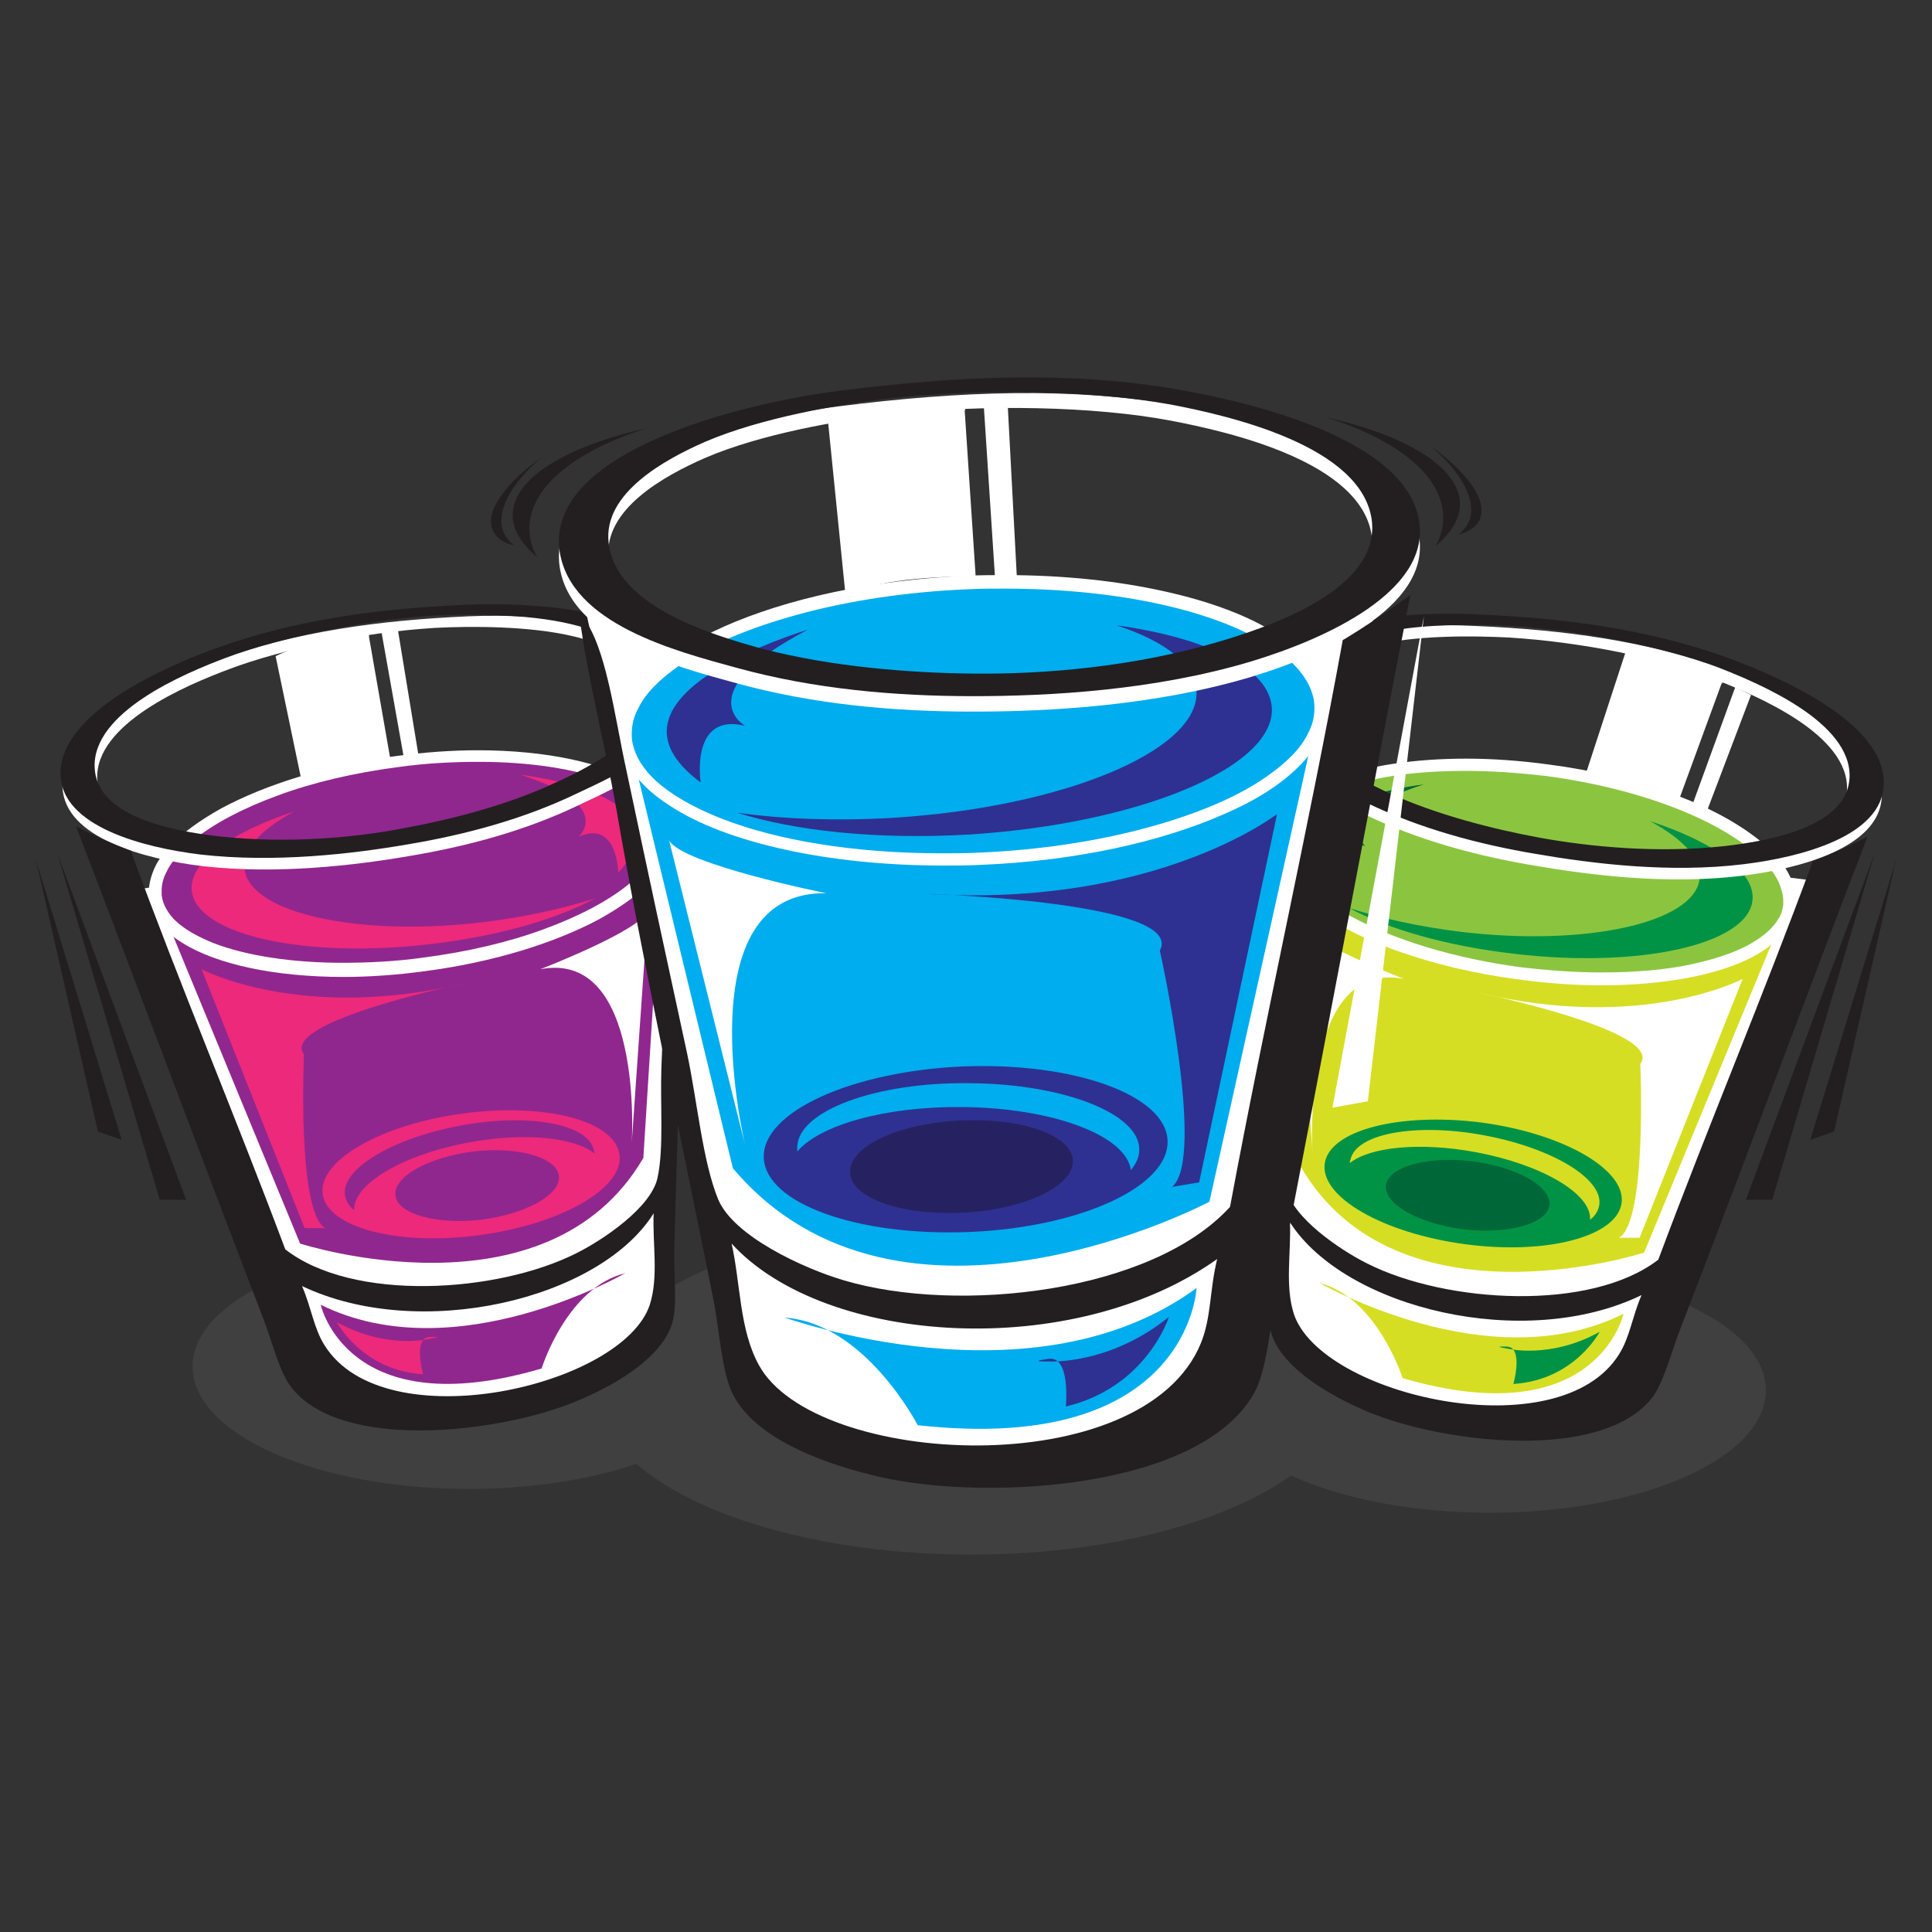
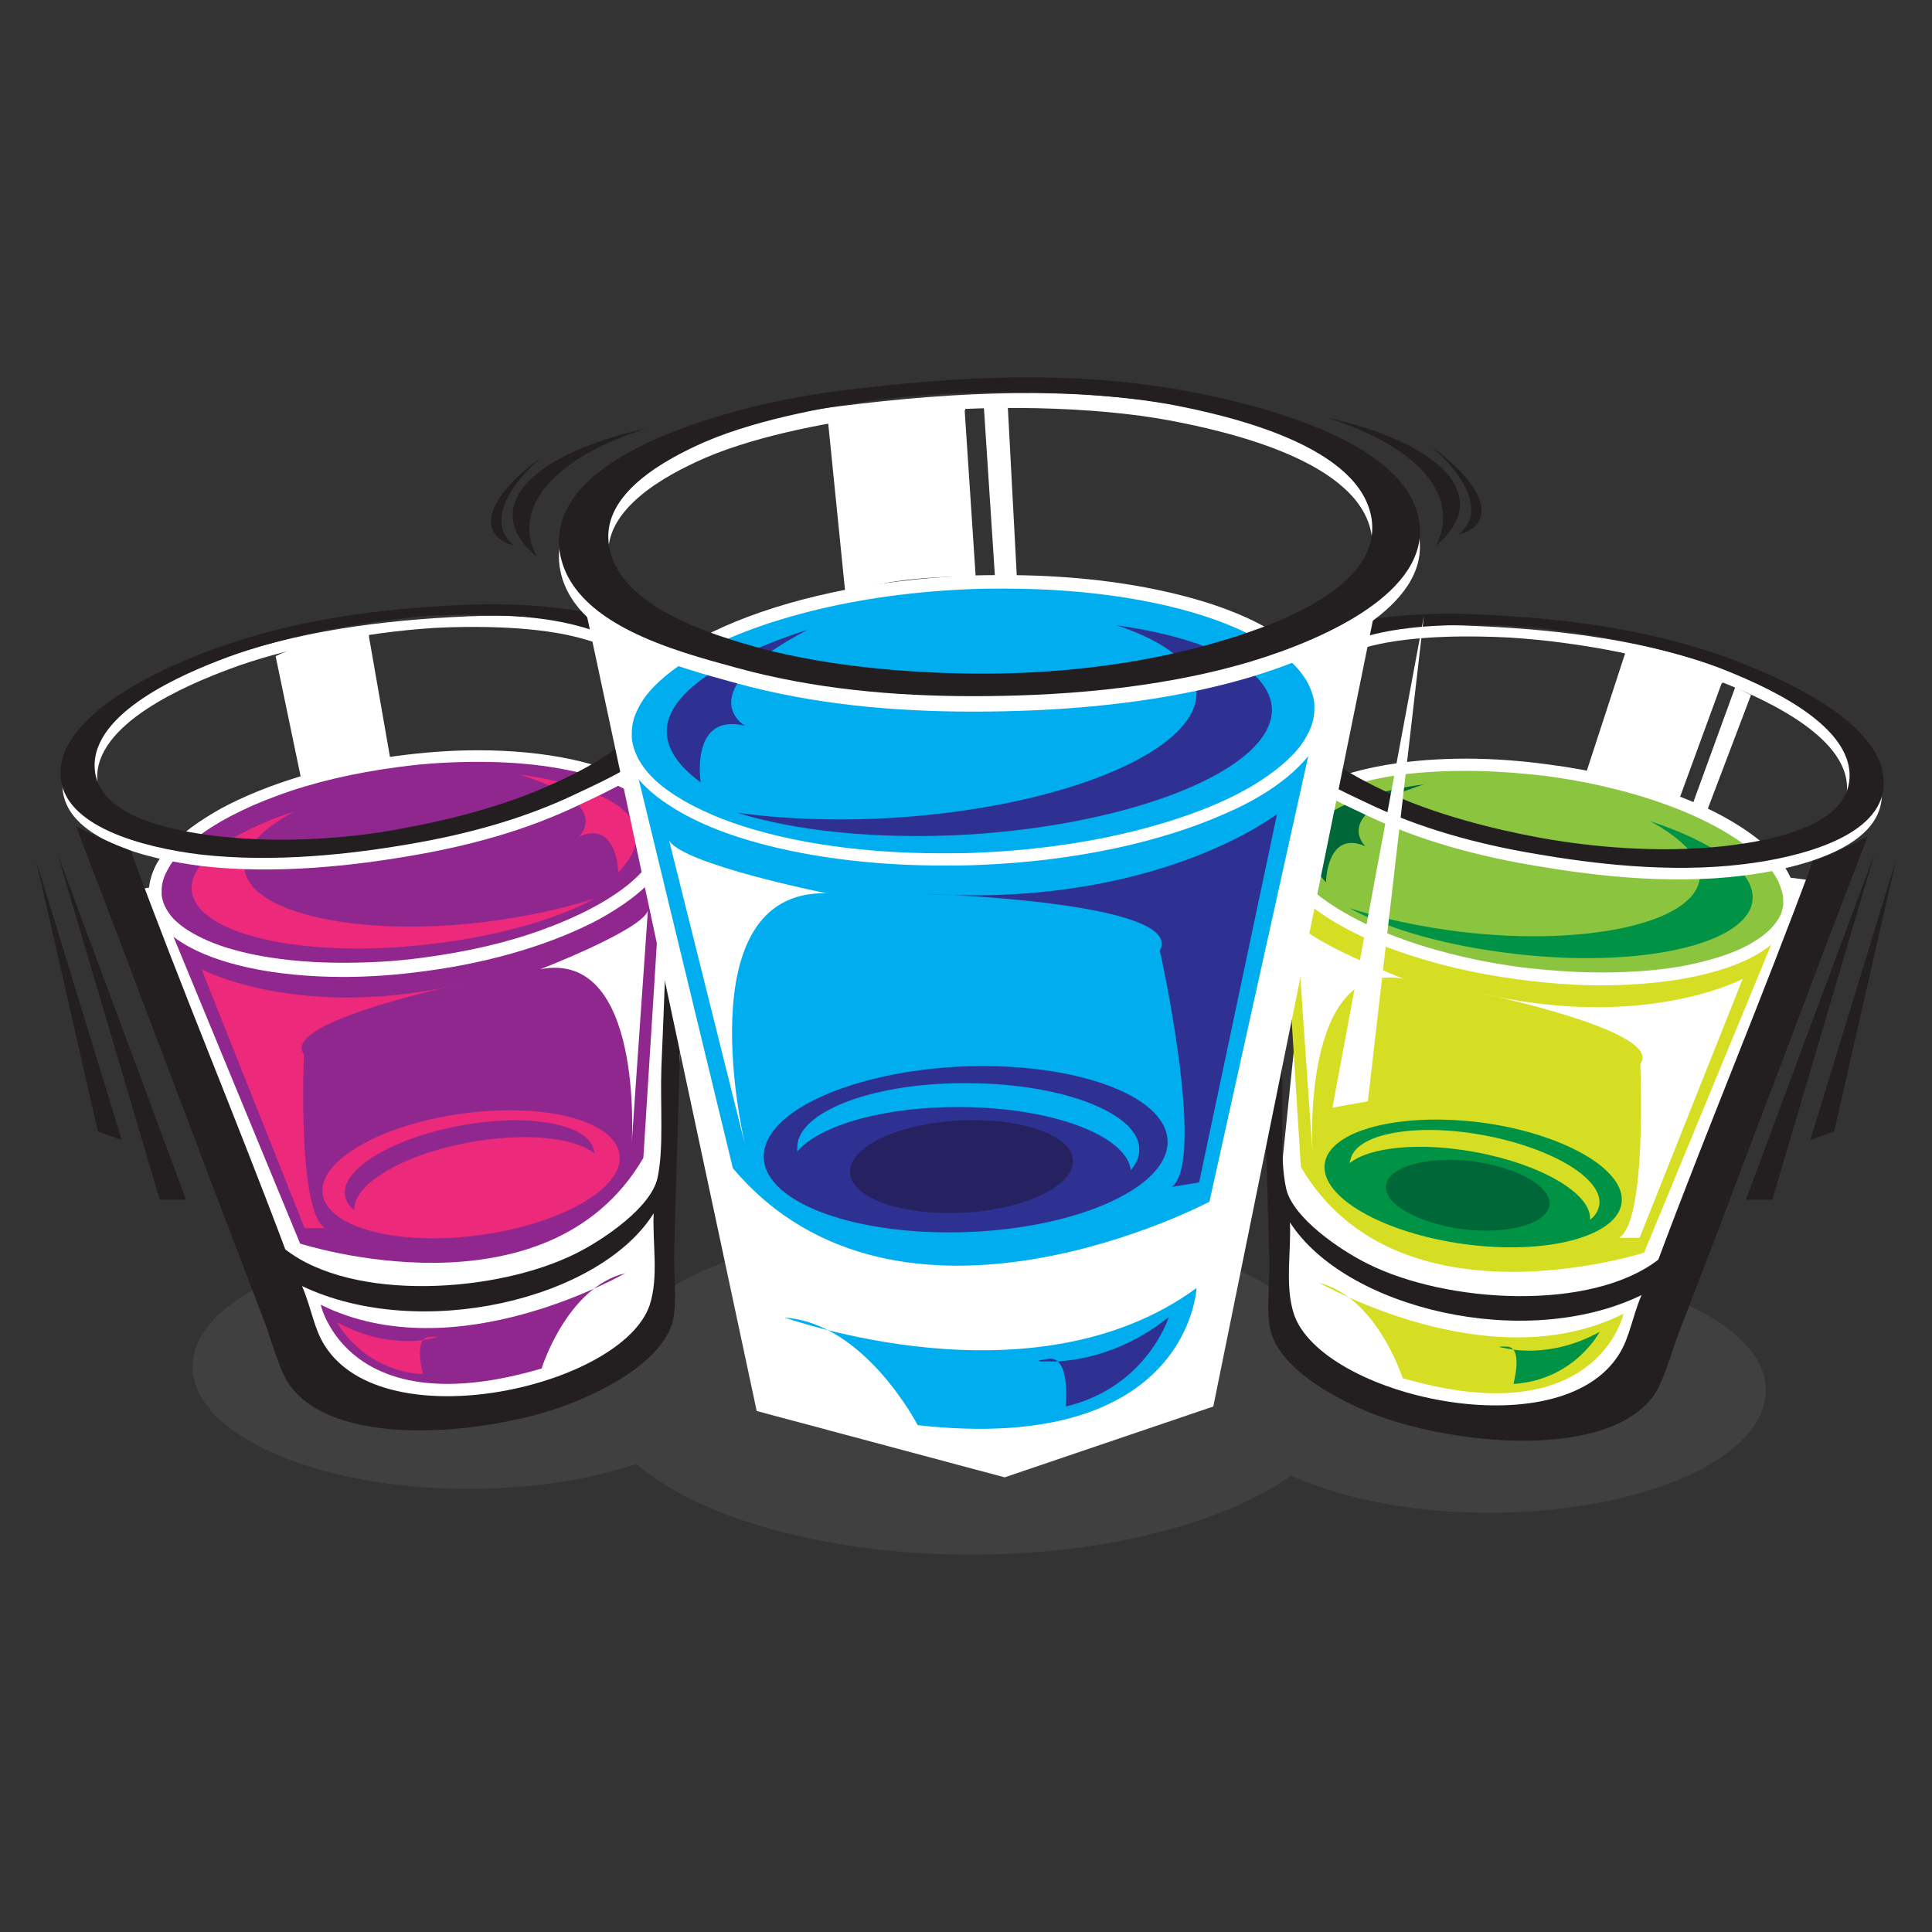
<svg xmlns="http://www.w3.org/2000/svg" version="1.1" id="Layer_1" x="0px" y="0px" viewBox="0 0 300 300" style="enable-background:new 0 0 300 300;" xml:space="preserve">
  <rect x="0" y="0" width="300" height="300" fill="#333333" stroke="none" />
  <style type="text/css">
	.st0{fill:#404041;}
	.st1{fill:#FFFFFF;}
	.st2{fill-rule:evenodd;clip-rule:evenodd;fill:#D6DE23;}
	.st3{fill-rule:evenodd;clip-rule:evenodd;fill:#8BC53F;}
	.st4{fill-rule:evenodd;clip-rule:evenodd;fill:#009345;}
	.st5{fill:#D6DE23;}
	.st6{fill:#009345;}
	.st7{fill-rule:evenodd;clip-rule:evenodd;fill:#006838;}
	.st8{fill-rule:evenodd;clip-rule:evenodd;fill:#FFFFFF;}
	.st9{fill-rule:evenodd;clip-rule:evenodd;fill:#231F20;}
	.st10{fill:#006838;}
	.st11{fill:#231F20;}
	.st12{fill-rule:evenodd;clip-rule:evenodd;fill:#90278E;}
	.st13{fill-rule:evenodd;clip-rule:evenodd;fill:#EC297B;}
	.st14{fill:#90278E;}
	.st15{fill:#EC297B;}
	.st16{fill-rule:evenodd;clip-rule:evenodd;fill:#00ADEE;}
	.st17{fill-rule:evenodd;clip-rule:evenodd;fill:#2E3191;}
	.st18{fill:#00ADEE;}
	.st19{fill:#2E3191;}
	.st20{fill:#262261;}
</style>
  <g>
    <g>
      <path class="st0" d="M209.2,215.5c0,14.3-26.2,25.9-58.4,25.9c-32.3,0-58.4-11.6-58.4-25.9c0-14.3,26.2-25.9,58.4-25.9    C183,189.6,209.2,201.2,209.2,215.5" />
      <path class="st0" d="M115.7,212.2c0,10.5-19.2,19-42.9,19s-42.9-8.5-42.9-19c0-10.5,19.2-19,42.9-19S115.7,201.7,115.7,212.2" />
      <path class="st0" d="M274.2,215.9c0,10.5-19.2,19-42.9,19c-23.7,0-42.9-8.5-42.9-19c0-10.5,19.2-19,42.9-19    C255,196.9,274.2,205.4,274.2,215.9" />
      <polyline class="st1" points="283.7,137 252.1,216.3 244.5,220.5 223.6,219.1 202.2,210.9 197.1,200 200.9,163.2 207.8,127.5       " />
      <polygon class="st1" points="18.9,138.5 49.2,215.6 67.9,219.1 93.2,214.9 102.3,205.3 103.3,185.3 109.9,124.1   " />
      <path class="st2" d="M276.8,142.4l-21.5,52.1c0,0-38.3,12.4-53.3-13.3l-3.3-52.5L276.8,142.4z" />
      <path class="st3" d="M198.5,130.1c-1.2,8.7,15.7,18.1,37.6,21c21.9,2.9,40.6-1.8,41.7-10.5c1.2-8.7-15.7-18.1-37.6-21    C218.3,116.7,199.6,121.4,198.5,130.1" />
      <path class="st1" d="M198.5,130.1l-0.9-0.1c0,0.3-0.1,0.6-0.1,1c0,1.2,0.3,2.4,0.8,3.6c0.9,2,2.6,4,4.9,5.8    c3.4,2.7,8,5.2,13.6,7.2c5.6,2,12.1,3.6,19.1,4.5c4.4,0.6,8.7,0.9,12.7,0.9c8.1,0,15.3-1.1,20.6-3.1c2.7-1,4.9-2.3,6.5-3.8    c0.8-0.8,1.5-1.6,2-2.5c0.5-0.9,0.8-1.8,1-2.8c0-0.3,0.1-0.6,0.1-1c0-1.2-0.3-2.4-0.8-3.6c-0.9-2-2.6-4-4.9-5.8    c-3.4-2.7-8-5.2-13.6-7.2c-5.6-2-12.1-3.6-19.1-4.5c-4.4-0.6-8.7-0.9-12.7-0.9c-8.1,0-15.3,1.1-20.6,3.1c-2.7,1-4.9,2.3-6.5,3.8    c-0.8,0.8-1.5,1.6-2,2.5c-0.5,0.9-0.8,1.8-1,2.8L198.5,130.1l0.9,0.1c0.1-0.7,0.3-1.5,0.7-2.1c0.7-1.2,1.9-2.4,3.5-3.4    c2.4-1.6,5.8-2.8,9.9-3.7c4.1-0.9,8.9-1.3,14.1-1.3c4,0,8.2,0.3,12.5,0.8c10.5,1.4,19.8,4.3,26.4,7.9c3.3,1.8,5.9,3.7,7.7,5.7    c0.9,1,1.6,2,2,2.9c0.4,1,0.7,1.9,0.7,2.8c0,0.2,0,0.5,0,0.7c-0.1,0.7-0.3,1.5-0.7,2.1c-0.7,1.2-1.9,2.4-3.5,3.4    c-2.4,1.6-5.8,2.8-9.9,3.7c-4.1,0.9-8.9,1.3-14.1,1.3c-4,0-8.2-0.3-12.5-0.8c-10.5-1.4-19.8-4.3-26.4-7.9    c-3.3-1.8-5.9-3.7-7.7-5.7c-0.9-1-1.6-2-2-2.9c-0.4-1-0.7-1.9-0.7-2.8c0-0.2,0-0.5,0-0.7L198.5,130.1z" />
      <path class="st4" d="M205.7,180.7c-0.7,5.2,9.1,10.8,21.8,12.5c12.7,1.7,23.6-1.2,24.3-6.4c0.7-5.2-9.1-10.8-21.8-12.5    C217.3,172.7,206.4,175.5,205.7,180.7" />
      <path class="st5" d="M229.1,178.9c-8.6-1.6-16.4-0.8-19.5,1.7c0-0.2,0-0.3,0.1-0.5c0.8-4.1,10.2-5.8,20.8-3.8    c10.7,2,18.7,6.9,17.8,11c-0.2,0.8-0.6,1.5-1.4,2.1C247.2,185.4,239.4,180.8,229.1,178.9" />
      <path class="st6" d="M263.9,136.6c0.5-3.1-2.5-6.3-7.7-9.1c10.1,3.3,16.6,8,15.9,12.5c-1,6.7-17.6,10.4-37,8.1    c-10.4-1.2-19.5-3.8-25.6-7.1c5,1.6,10.9,2.9,17.4,3.7C246.3,147,262.9,143.3,263.9,136.6" />
      <path class="st7" d="M221.1,121.8c0,0-26.7,3-15.2,15.2c0,0,0.1-8.2,6.1-5.6C212.1,131.4,206.3,126.5,221.1,121.8" />
      <path class="st8" d="M267.6,103.8c7.7,2.8,25.1,10.1,24.6,19.9c-0.3,7.9-12.7,11.2-21.8,12.3c-11.5,1.4-23.5-0.1-32.2-1.6    c-8.9-1.5-17.9-3.9-26.2-7.9c-6.6-3.1-18-8.3-17.7-16.7c0.4-11.6,23.6-13.2,34.8-12.6C243.2,97.8,255.8,99.6,267.6,103.8     M234.4,99c-5.7-0.3-14.7-0.4-21.5,1.3c-5,1.2-12.6,3.8-13,9.5c-0.5,7.3,9.5,12.4,15.5,15.2c7.3,3.3,15.8,5.5,23.4,7    c7.8,1.4,18.1,2.4,28.4,1.3c8.1-0.9,19.3-3.3,19.6-10.7c0.3-8.5-13.8-14.5-20.5-17.1C258.1,102.2,245.6,99.7,234.4,99" />
      <path class="st9" d="M267.9,102c7.7,2.8,25.1,10.1,24.6,19.9c-0.3,7.9-12.7,11.2-21.8,12.3c-11.5,1.4-23.5-0.1-32.2-1.6    c-8.9-1.5-17.9-3.9-26.2-7.9c-6.6-3.1-18-8.3-17.7-16.7c0.4-11.6,23.6-13.2,34.8-12.6C243.5,96,256.1,97.8,267.9,102 M234.8,97.2    c-5.7-0.3-14.7-0.4-21.5,1.3c-5,1.2-12.6,3.8-13,9.5c-0.5,7.3,9.5,12.4,15.5,15.2c7.3,3.3,15.8,5.5,23.4,6.9    c7.8,1.4,18.1,2.4,28.4,1.3c8.1-0.9,19.3-3.3,19.6-10.7c0.3-8.5-13.8-14.5-20.5-17.1C258.4,100.5,245.9,97.9,234.8,97.2" />
      <path class="st9" d="M197.8,133.9c0.4,12.2,0.8,22,1.3,33.5c0.2,5.7-0.4,12.5,0.6,17.1c1,4.6,8.4,9.6,12.6,11.7    c12.3,6.2,34.7,7.5,45.2-0.6c7.8-20.9,16.3-41,24-61.9c3-1.1,5.8-2.4,8.5-3.8c-9.6,24.9-19.2,50.9-29.1,76.5    c-1.4,3.6-2.6,8.4-4.4,10.7c-7.9,9.9-32.3,7-43.9,2.2c-5.6-2.3-13.5-6.7-15.2-12.3c-0.9-2.9-0.2-7.2-0.3-11.4    c-0.5-19.3-1.3-38.5-1.3-57.2c0-8-0.7-15.5-0.3-22.4h0.3C198,119.5,197.6,127.6,197.8,133.9 M200.3,189.8    c0.2,4.7-0.8,9.8,0.6,14.2c4.2,12.8,41.2,21.2,50.5,6.3c1.7-2.7,2-5.7,3.5-9.2C236.8,209.9,208.9,203.2,200.3,189.8" />
      <path class="st2" d="M252.1,204c0,0-4.1,18.8-34.3,10c0,0-4-12.6-13-14.8C204.9,199.1,231.1,214.5,252.1,204" />
      <path class="st1" d="M270.6,152c0,0-15.5,8.3-41.2,2.1c0,0,29.2,6,25.3,11.1c0,0,1.1,24.5-3.3,27h3.2" />
      <path class="st10" d="M215.2,184.1c-0.3,2.9,5.1,5.9,12.1,6.8c7,0.8,13-0.9,13.3-3.8c0.3-2.9-5.1-5.9-12.1-6.8    C221.5,179.5,215.5,181.2,215.2,184.1" />
      <path class="st1" d="M218,152c0,0-15.8-6.1-16.7-9.1l2.5,36C203.8,178.9,201.9,148.9,218,152" />
      <path class="st6" d="M248.4,206.8c0,0-3.9,7.5-13.4,8.1c0,0,1.6-5.7-1-5.8c-2.6-0.1,0,0.3,0,0.3S240.7,211.1,248.4,206.8" />
      <polygon class="st11" points="291.1,132.5 271.1,186.3 275.2,186.3   " />
      <polyline class="st11" points="294.4,133.6 281.1,177 284.8,175.7   " />
      <path class="st12" d="M25.1,141l21.5,52.1c0,0,38.3,12.4,53.3-13.3l3.3-52.5L25.1,141z" />
      <path class="st12" d="M103.4,128.7c1.2,8.7-15.7,18.1-37.6,21c-21.9,2.9-40.6-1.8-41.7-10.5c-1.2-8.7,15.7-18.1,37.6-21    C83.6,115.2,102.3,120,103.4,128.7" />
      <path class="st1" d="M103.4,128.7l-0.9,0.1c0,0.2,0,0.5,0,0.7c0,0.9-0.2,1.8-0.7,2.8c-0.8,1.7-2.2,3.4-4.3,5.1    c-3.1,2.5-7.6,4.9-13.1,6.9c-5.4,2-11.8,3.5-18.7,4.4c-4.3,0.6-8.5,0.8-12.5,0.8c-7.9,0-14.9-1.1-19.9-3c-2.5-1-4.5-2.1-5.9-3.4    c-0.7-0.6-1.2-1.3-1.6-2c-0.4-0.7-0.6-1.4-0.7-2.1c0-0.2,0-0.5,0-0.7c0-0.9,0.2-1.8,0.7-2.8c0.8-1.7,2.2-3.4,4.3-5.1    c3.1-2.5,7.6-4.9,13.1-6.9c5.4-2,11.8-3.5,18.7-4.4c4.3-0.6,8.5-0.8,12.5-0.8c7.9,0,14.9,1.1,19.9,3c2.5,1,4.5,2.1,5.9,3.4    c0.7,0.6,1.2,1.3,1.6,2c0.4,0.7,0.6,1.4,0.7,2.1L103.4,128.7l0.9-0.1c-0.1-1-0.5-2-1-2.8c-0.9-1.5-2.3-2.9-4.1-4    c-2.7-1.7-6.3-3-10.5-3.9c-4.2-0.9-9.2-1.4-14.5-1.4c-4,0-8.3,0.3-12.7,0.9c-10.7,1.4-20.2,4.4-27.1,8.1c-3.4,1.9-6.2,3.9-8.2,6.1    c-1,1.1-1.8,2.2-2.3,3.4c-0.5,1.2-0.8,2.4-0.8,3.6c0,0.3,0,0.7,0.1,1c0.1,1,0.5,2,1,2.8c0.9,1.6,2.3,2.9,4.1,4    c2.7,1.7,6.3,3,10.5,3.9c4.2,0.9,9.2,1.4,14.5,1.4c4,0,8.3-0.3,12.7-0.9c10.7-1.4,20.2-4.4,27.1-8.1c3.4-1.9,6.2-3.9,8.2-6.1    c1-1.1,1.8-2.2,2.3-3.4c0.5-1.2,0.8-2.4,0.8-3.6c0-0.3,0-0.7-0.1-1L103.4,128.7z" />
      <path class="st13" d="M96.2,179.3c0.7,5.2-9.1,10.8-21.8,12.5c-12.7,1.7-23.6-1.2-24.3-6.4c-0.7-5.2,9.1-10.8,21.8-12.5    C84.6,171.2,95.5,174,96.2,179.3" />
      <path class="st14" d="M72.8,177.4c8.6-1.6,16.4-0.8,19.5,1.7c0-0.2,0-0.3-0.1-0.5c-0.8-4.1-10.2-5.8-20.8-3.8    c-10.7,2-18.7,6.9-17.8,11c0.2,0.8,0.6,1.5,1.4,2.1C54.8,183.9,62.5,179.3,72.8,177.4" />
      <path class="st15" d="M38,135.1c-0.5-3.1,2.5-6.3,7.7-9.1c-10.1,3.3-16.6,8.1-15.9,12.5c1,6.7,17.6,10.4,37,8.1    c10.4-1.2,19.5-3.8,25.6-7.1c-5,1.6-10.9,2.9-17.4,3.7C55.6,145.5,39,141.8,38,135.1" />
      <path class="st13" d="M80.8,120.3c0,0,26.7,3,15.2,15.2c0,0-0.1-8.2-6.1-5.6C89.8,129.9,95.6,125,80.8,120.3" />
      <path class="st8" d="M72.8,95.7c11.2-0.5,34.4,1.1,34.8,12.6c0.3,8.5-11.1,13.6-17.7,16.7c-8.3,4-17.3,6.4-26.2,7.9    c-8.7,1.5-20.7,2.9-32.2,1.6c-9.1-1.1-21.5-4.4-21.8-12.3c-0.4-9.8,16.9-17.2,24.6-19.9C46.1,98.1,58.8,96.3,72.8,95.7     M35.6,103.9c-6.7,2.5-20.9,8.5-20.5,17.1c0.3,7.4,11.4,9.8,19.6,10.7c10.3,1.1,20.7,0.2,28.4-1.3c7.6-1.4,16.1-3.6,23.4-6.9    c6-2.7,16-7.9,15.5-15.2c-0.4-5.7-8-8.3-13-9.5c-6.7-1.6-15.8-1.6-21.5-1.3C56.3,98.2,43.8,100.8,35.6,103.9" />
      <path class="st9" d="M72.5,93.9c11.2-0.5,34.4,1.1,34.8,12.6c0.3,8.5-11.1,13.6-17.7,16.7c-8.3,4-17.3,6.4-26.2,7.9    c-8.7,1.5-20.7,2.9-32.2,1.6c-9.1-1.1-21.5-4.4-21.8-12.3c-0.4-9.8,16.9-17.2,24.6-19.9C45.8,96.3,58.4,94.5,72.5,93.9     M35.2,102.1c-6.7,2.5-20.9,8.5-20.5,17.1c0.3,7.4,11.4,9.8,19.6,10.7c10.3,1.1,20.7,0.2,28.4-1.3c7.6-1.4,16.1-3.6,23.4-7    c6-2.7,16-7.9,15.5-15.2c-0.4-5.7-8-8.3-13-9.5c-6.7-1.6-15.8-1.6-21.5-1.3C56,96.4,43.5,99,35.2,102.1" />
      <path class="st9" d="M106,114.4h0.3c0.4,6.9-0.3,14.4-0.3,22.4c0,18.7-0.8,37.9-1.3,57.2c-0.1,4.1,0.5,8.5-0.3,11.4    c-1.7,5.7-9.5,10-15.2,12.3c-11.7,4.8-36.1,7.7-43.9-2.2c-1.9-2.3-3-7.1-4.4-10.7c-9.8-25.5-19.5-51.5-29.1-76.5    c2.7,1.4,5.6,2.7,8.5,3.8c7.7,21,16.2,41.1,24,61.9c10.5,8.2,32.9,6.8,45.2,0.6c4.2-2.1,11.6-7.1,12.6-11.7    c1-4.6,0.4-11.3,0.6-17.1c0.5-11.5,0.8-21.3,1.3-33.5C104.3,126.2,103.9,118,106,114.4 M46.9,199.7c1.5,3.5,1.8,6.5,3.5,9.2    c9.3,14.9,46.3,6.4,50.5-6.3c1.4-4.4,0.4-9.5,0.6-14.2C93.1,201.8,65.2,208.4,46.9,199.7" />
      <path class="st12" d="M49.8,202.6c0,0,4.1,18.8,34.3,9.9c0,0,3.9-12.6,13-14.8C97,197.7,70.8,213,49.8,202.6" />
      <path class="st15" d="M31.3,150.5c0,0,15.5,8.3,41.2,2.1c0,0-29.2,6-25.3,11.1c0,0-1.1,24.5,3.3,27h-3.2" />
-       <path class="st14" d="M86.8,182.6c0.3,2.9-5.1,5.9-12.1,6.8c-7,0.8-13-0.9-13.3-3.8c-0.3-2.9,5.1-5.9,12.1-6.8    C80.5,178,86.4,179.7,86.8,182.6" />
      <path class="st1" d="M83.9,150.5c0,0,15.8-6.1,16.7-9.1l-2.5,36C98.1,177.4,100,147.4,83.9,150.5" />
      <path class="st15" d="M52.3,205.3c0,0,3.9,7.5,13.4,8.1c0,0-1.6-5.7,1-5.8c2.6-0.1,0,0.3,0,0.3S60.1,209.6,52.3,205.3" />
      <polygon class="st11" points="8.9,132.5 28.9,186.3 24.8,186.3   " />
      <polyline class="st11" points="5.6,133.6 18.9,177 15.2,175.7   " />
      <polygon class="st1" points="90,90.3 117.5,219.1 156,229.4 188.4,218.4 214,92.3 187.8,104 145,108.1 94.4,94.1   " />
      <path class="st16" d="M204.3,112.2l-16.5,74.4c0,0-48.1,25.5-74-5.2l-16.7-69L204.3,112.2z" />
      <path class="st16" d="M97.2,114.2c0.5,11.9,25.1,20.5,54.9,19.2c29.8-1.3,53.6-11.9,53.1-23.8c-0.5-11.9-25.1-20.5-54.9-19.2    C120.5,91.7,96.7,102.3,97.2,114.2" />
      <path class="st1" d="M97.2,114.2l-0.9,0c0.1,1.5,0.5,3,1.2,4.4c1.3,2.4,3.5,4.6,6.5,6.5c4.4,2.9,10.5,5.2,17.8,6.8    c7.2,1.6,15.6,2.5,24.6,2.5c1.9,0,3.9,0,5.8-0.1c14.9-0.6,28.2-3.6,37.9-7.9c4.9-2.1,8.8-4.6,11.6-7.4c1.4-1.4,2.5-2.8,3.3-4.4    c0.8-1.5,1.2-3.1,1.2-4.7c0-0.1,0-0.3,0-0.4c-0.1-1.5-0.5-3-1.2-4.4c-1.3-2.4-3.5-4.6-6.5-6.5c-4.4-2.9-10.5-5.2-17.8-6.8    c-7.2-1.6-15.6-2.5-24.6-2.5c-1.9,0-3.9,0-5.8,0.1c-14.9,0.6-28.2,3.6-37.9,7.9c-4.9,2.2-8.8,4.6-11.6,7.4    c-1.4,1.4-2.5,2.8-3.3,4.4c-0.8,1.5-1.2,3.1-1.2,4.7c0,0.1,0,0.3,0,0.4L97.2,114.2l0.9,0l0-0.3c0-1.3,0.3-2.6,1-3.9    c1.1-2.3,3.3-4.5,6.3-6.6c4.5-3.2,10.9-5.9,18.6-8c7.7-2.1,16.7-3.5,26.3-3.9c1.9-0.1,3.9-0.1,5.7-0.1c13.5,0,25.5,2,34.2,5.4    c4.3,1.7,7.8,3.7,10.2,5.9c1.2,1.1,2.1,2.3,2.7,3.4c0.6,1.2,1,2.4,1,3.6l0,0.3c0,1.3-0.3,2.6-1,3.9c-1.1,2.3-3.3,4.5-6.3,6.6    c-4.5,3.2-10.9,5.9-18.6,8c-7.7,2.1-16.7,3.5-26.3,3.9c-1.9,0.1-3.9,0.1-5.7,0.1c-13.5,0-25.5-2-34.2-5.4    c-4.3-1.7-7.8-3.7-10.2-5.9c-1.2-1.1-2.1-2.3-2.7-3.4c-0.6-1.2-1-2.4-1-3.6L97.2,114.2z" />
      <path class="st17" d="M118.6,179.8c0.3,7.1,14.6,12.2,31.9,11.5s31.1-7.1,30.8-14.2c-0.3-7.1-14.6-12.2-31.9-11.5    C132.1,166.4,118.3,172.7,118.6,179.8" />
      <path class="st18" d="M149.3,171.9c-11.9-0.1-22,2.8-25.5,6.9c0-0.2,0-0.4,0-0.7c0.1-5.6,12.2-10.1,26.8-9.9    c14.7,0.1,26.5,4.8,26.3,10.4c0,1.1-0.5,2.1-1.3,3.1C174.9,176.3,163.4,172,149.3,171.9" />
      <path class="st19" d="M185.8,107.5c-0.1-4.3-4.8-7.9-12.4-10.4c14.3,2,23.9,6.8,24.1,13c0.2,9.2-21,17.9-47.3,19.5    c-14.1,0.8-26.9-0.6-35.7-3.4c7.1,1,15.3,1.3,24,0.8C164.8,125.4,186,116.7,185.8,107.5" />
      <path class="st17" d="M125.4,97.8c0,0-34.8,10.2-16.6,23.7c0,0-1.7-10.9,6.9-8.8C115.6,112.7,106.8,107.5,125.4,97.8" />
      <path class="st8" d="M183,62.9c10.9,1.9,35.7,7.6,37.4,20.7c1.4,10.6-14.2,17.9-26.1,21.5c-15,4.5-31.3,5.4-43.2,5.4    c-12.2,0-24.7-1.1-36.7-4.4c-9.5-2.6-25.8-6.8-27.5-18.1c-2.2-15.5,28.3-23,43.3-24.9C149.1,60.7,166.3,60.1,183,62.9 M137.8,64.4    c-7.6,0.9-19.7,3-28.3,6.7c-6.4,2.8-15.8,8-15,15.6c1,9.8,15.6,14.3,24.1,16.6c10.5,2.7,22.3,3.7,32.7,3.8c10.7,0.1,24.7-1,38.1-5    c10.6-3.1,24.9-9,23.6-18.9c-1.6-11.4-21.8-16.1-31.3-17.9C170,63.1,152.8,62.7,137.8,64.4" />
      <path class="st9" d="M183,60.5c10.9,1.9,35.7,7.6,37.4,20.7c1.4,10.6-14.2,17.9-26.1,21.5c-15,4.5-31.3,5.4-43.2,5.4    c-12.2,0-24.7-1.1-36.7-4.4c-9.5-2.6-25.8-6.8-27.5-18.1c-2.2-15.5,28.3-23,43.3-24.9C149.1,58.3,166.4,57.6,183,60.5 M137.8,61.9    c-7.6,0.9-19.7,3-28.3,6.7c-6.4,2.8-15.8,8-15,15.6c1,9.8,15.6,14.3,24.1,16.6c10.5,2.7,22.3,3.7,32.7,3.8c10.7,0.1,24.7-1,38.1-5    c10.6-3.1,24.9-9,23.6-18.9c-1.6-11.4-21.8-16.1-31.3-17.9C170,60.7,152.8,60.2,137.8,61.9" />
-       <path class="st9" d="M97.2,119.3c3.4,16.1,6.2,29.1,9.5,44.3c1.6,7.6,2.4,16.7,4.8,22.6c2.4,5.8,13.4,10.8,19.5,12.6    c17.8,5.3,47.9,1.9,60-11.4c5.5-29.6,12.1-58.3,17.5-88c3.7-2.2,7.1-4.6,10.5-7c-6.9,35.4-13.7,72.2-20.8,108.5    c-1,5.2-1.5,11.8-3.4,15.3c-8.2,15-41.3,16.9-57.9,13.2c-8-1.8-19.5-5.7-23.1-12.9c-1.8-3.6-2-9.6-3.1-15.1    c-5.1-25.6-10.7-50.9-15-75.8c-1.9-10.7-4.5-20.5-5.7-29.8l0.4-0.1C94.1,100.2,95.4,111.1,97.2,119.3 M113.6,193.1    c1.4,6.2,1.2,13.3,4.2,18.8c8.6,16,59.8,18.6,68.7-3.4c1.6-4,1.3-8,2.5-13C166.7,211.4,128.1,209,113.6,193.1" />
      <path class="st16" d="M185.8,200c0,0-1.1,26-43.3,21.3c0,0-8.2-15.9-20.7-16.7C121.9,204.5,160.3,218.7,185.8,200" />
      <path class="st19" d="M198.3,126.4c0,0-18.7,14.6-54.4,12.4c0,0,40.3,1.2,36.2,8.8c0,0,7.2,32.3,1.9,36.7l4.2-0.7" />
      <path class="st20" d="M132,182.1c0.2,4,8.1,6.7,17.7,6.2c9.5-0.5,17.1-4.2,16.9-8.1c-0.2-4-8.1-6.7-17.7-6.2    C139.3,174.5,131.8,178.1,132,182.1" />
      <path class="st1" d="M128.3,138.7c0,0-22.4-4.5-24.4-8.2l11.8,47.3C115.7,177.8,106.2,138.3,128.3,138.7" />
      <path class="st19" d="M181.5,204.5c0,0-3.4,10.9-16,13.9c0,0,0.8-7.9-2.7-7.4c-3.5,0.5,0.1,0.4,0.1,0.4S172.2,212,181.5,204.5" />
      <polygon class="st1" points="221.1,95.7 206.9,172 212.4,171   " />
      <path class="st1" d="M150,63.1c-14.8-0.1-21.4,2.6-21.4,2.6l2.7,26.8c4.4-2.5,13.9-3,20.2-3l-1.7-25.7    C149.9,63.6,149.9,63.4,150,63.1" />
      <path class="st1" d="M154.5,89.6c2.1,0,3.4,0.1,3.4,0.1l-1.4-26.4c-1.3-0.1-2.6-0.1-3.8-0.2c0.1,0.2,0.1,0.3,0.1,0.5L154.5,89.6z" />
      <path class="st1" d="M57.4,98.3c-10.3,1.1-14.6,3.6-14.6,3.6l4.1,19.7c2.9-2.2,9.3-3.3,13.7-3.8l-3.3-18.9    C57.3,98.6,57.3,98.4,57.4,98.3" />
-       <path class="st1" d="M62.7,117.6c1.4-0.1,2.3-0.2,2.3-0.2l-3.2-19.5c-0.9,0-1.8,0.1-2.6,0.2c0.1,0.1,0.1,0.2,0.1,0.4L62.7,117.6z" />
      <path class="st1" d="M267.6,105.8c-10-4.4-15.2-4.5-15.2-4.5l-6.3,19.3c3.8-0.4,10.2,2,14.5,3.9l6.7-18.3    C267.4,106.1,267.5,106,267.6,105.8" />
      <path class="st1" d="M262.6,125.5c1.4,0.6,2.2,1.1,2.2,1.1l7.1-18.7c-0.9-0.4-1.7-0.9-2.5-1.2c0,0.1,0,0.3-0.1,0.4L262.6,125.5z" />
      <path class="st11" d="M100.4,66.5C87.9,69.3,79.6,74.3,79.6,80c0,2.3,1.4,4.5,3.8,6.5c-0.8-1.4-1.2-2.9-1.2-4.4    C82.2,75.6,89.4,70,100.4,66.5" />
      <path class="st11" d="M84.1,71c-5.7,4.1-8.8,8.4-7.6,11.3c0.5,1.2,1.7,2,3.3,2.4c-0.7-0.6-1.2-1.2-1.6-2    C76.9,79.5,79.3,75.1,84.1,71" />
      <path class="st11" d="M205.9,64.8c12.5,2.8,20.8,7.8,20.8,13.5c0,2.3-1.4,4.5-3.8,6.5c0.8-1.4,1.2-2.9,1.2-4.4    C224.1,73.9,217,68.3,205.9,64.8" />
      <path class="st11" d="M222.2,69.3c5.7,4.1,8.8,8.4,7.6,11.3c-0.5,1.2-1.7,2-3.3,2.4c0.7-0.6,1.2-1.2,1.6-2    C229.4,77.8,227,73.4,222.2,69.3" />
    </g>
  </g>
</svg>